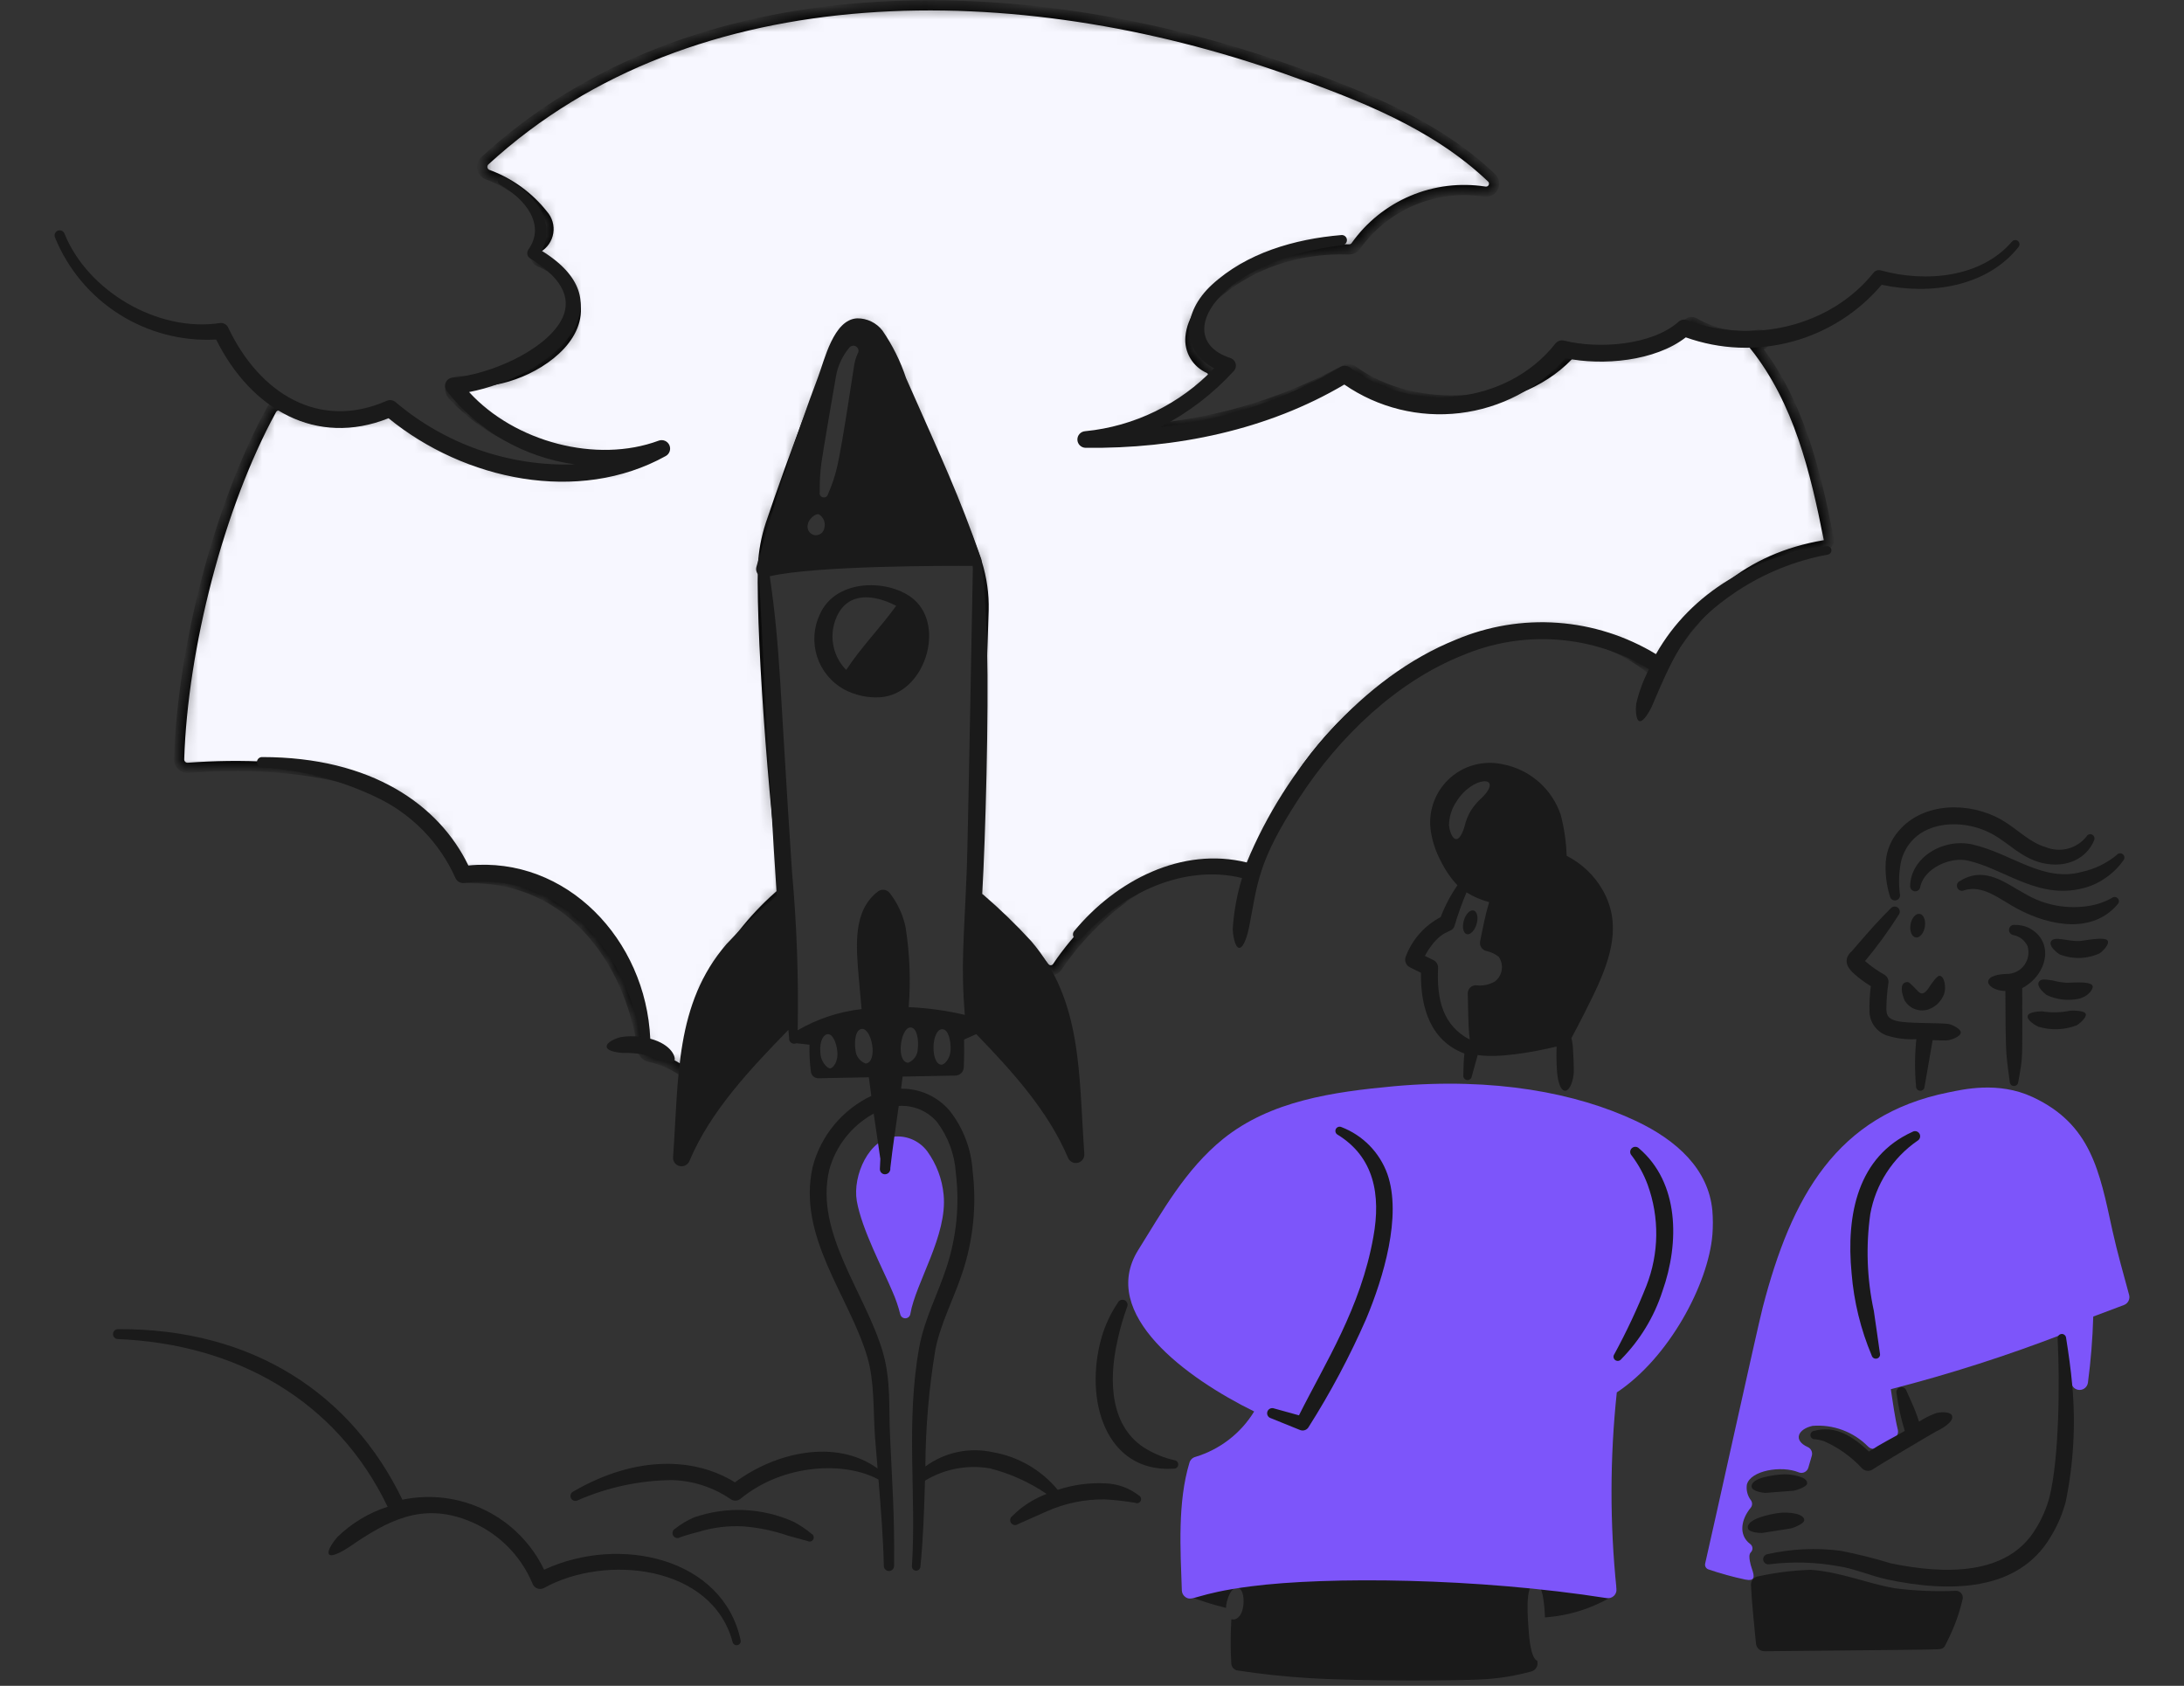
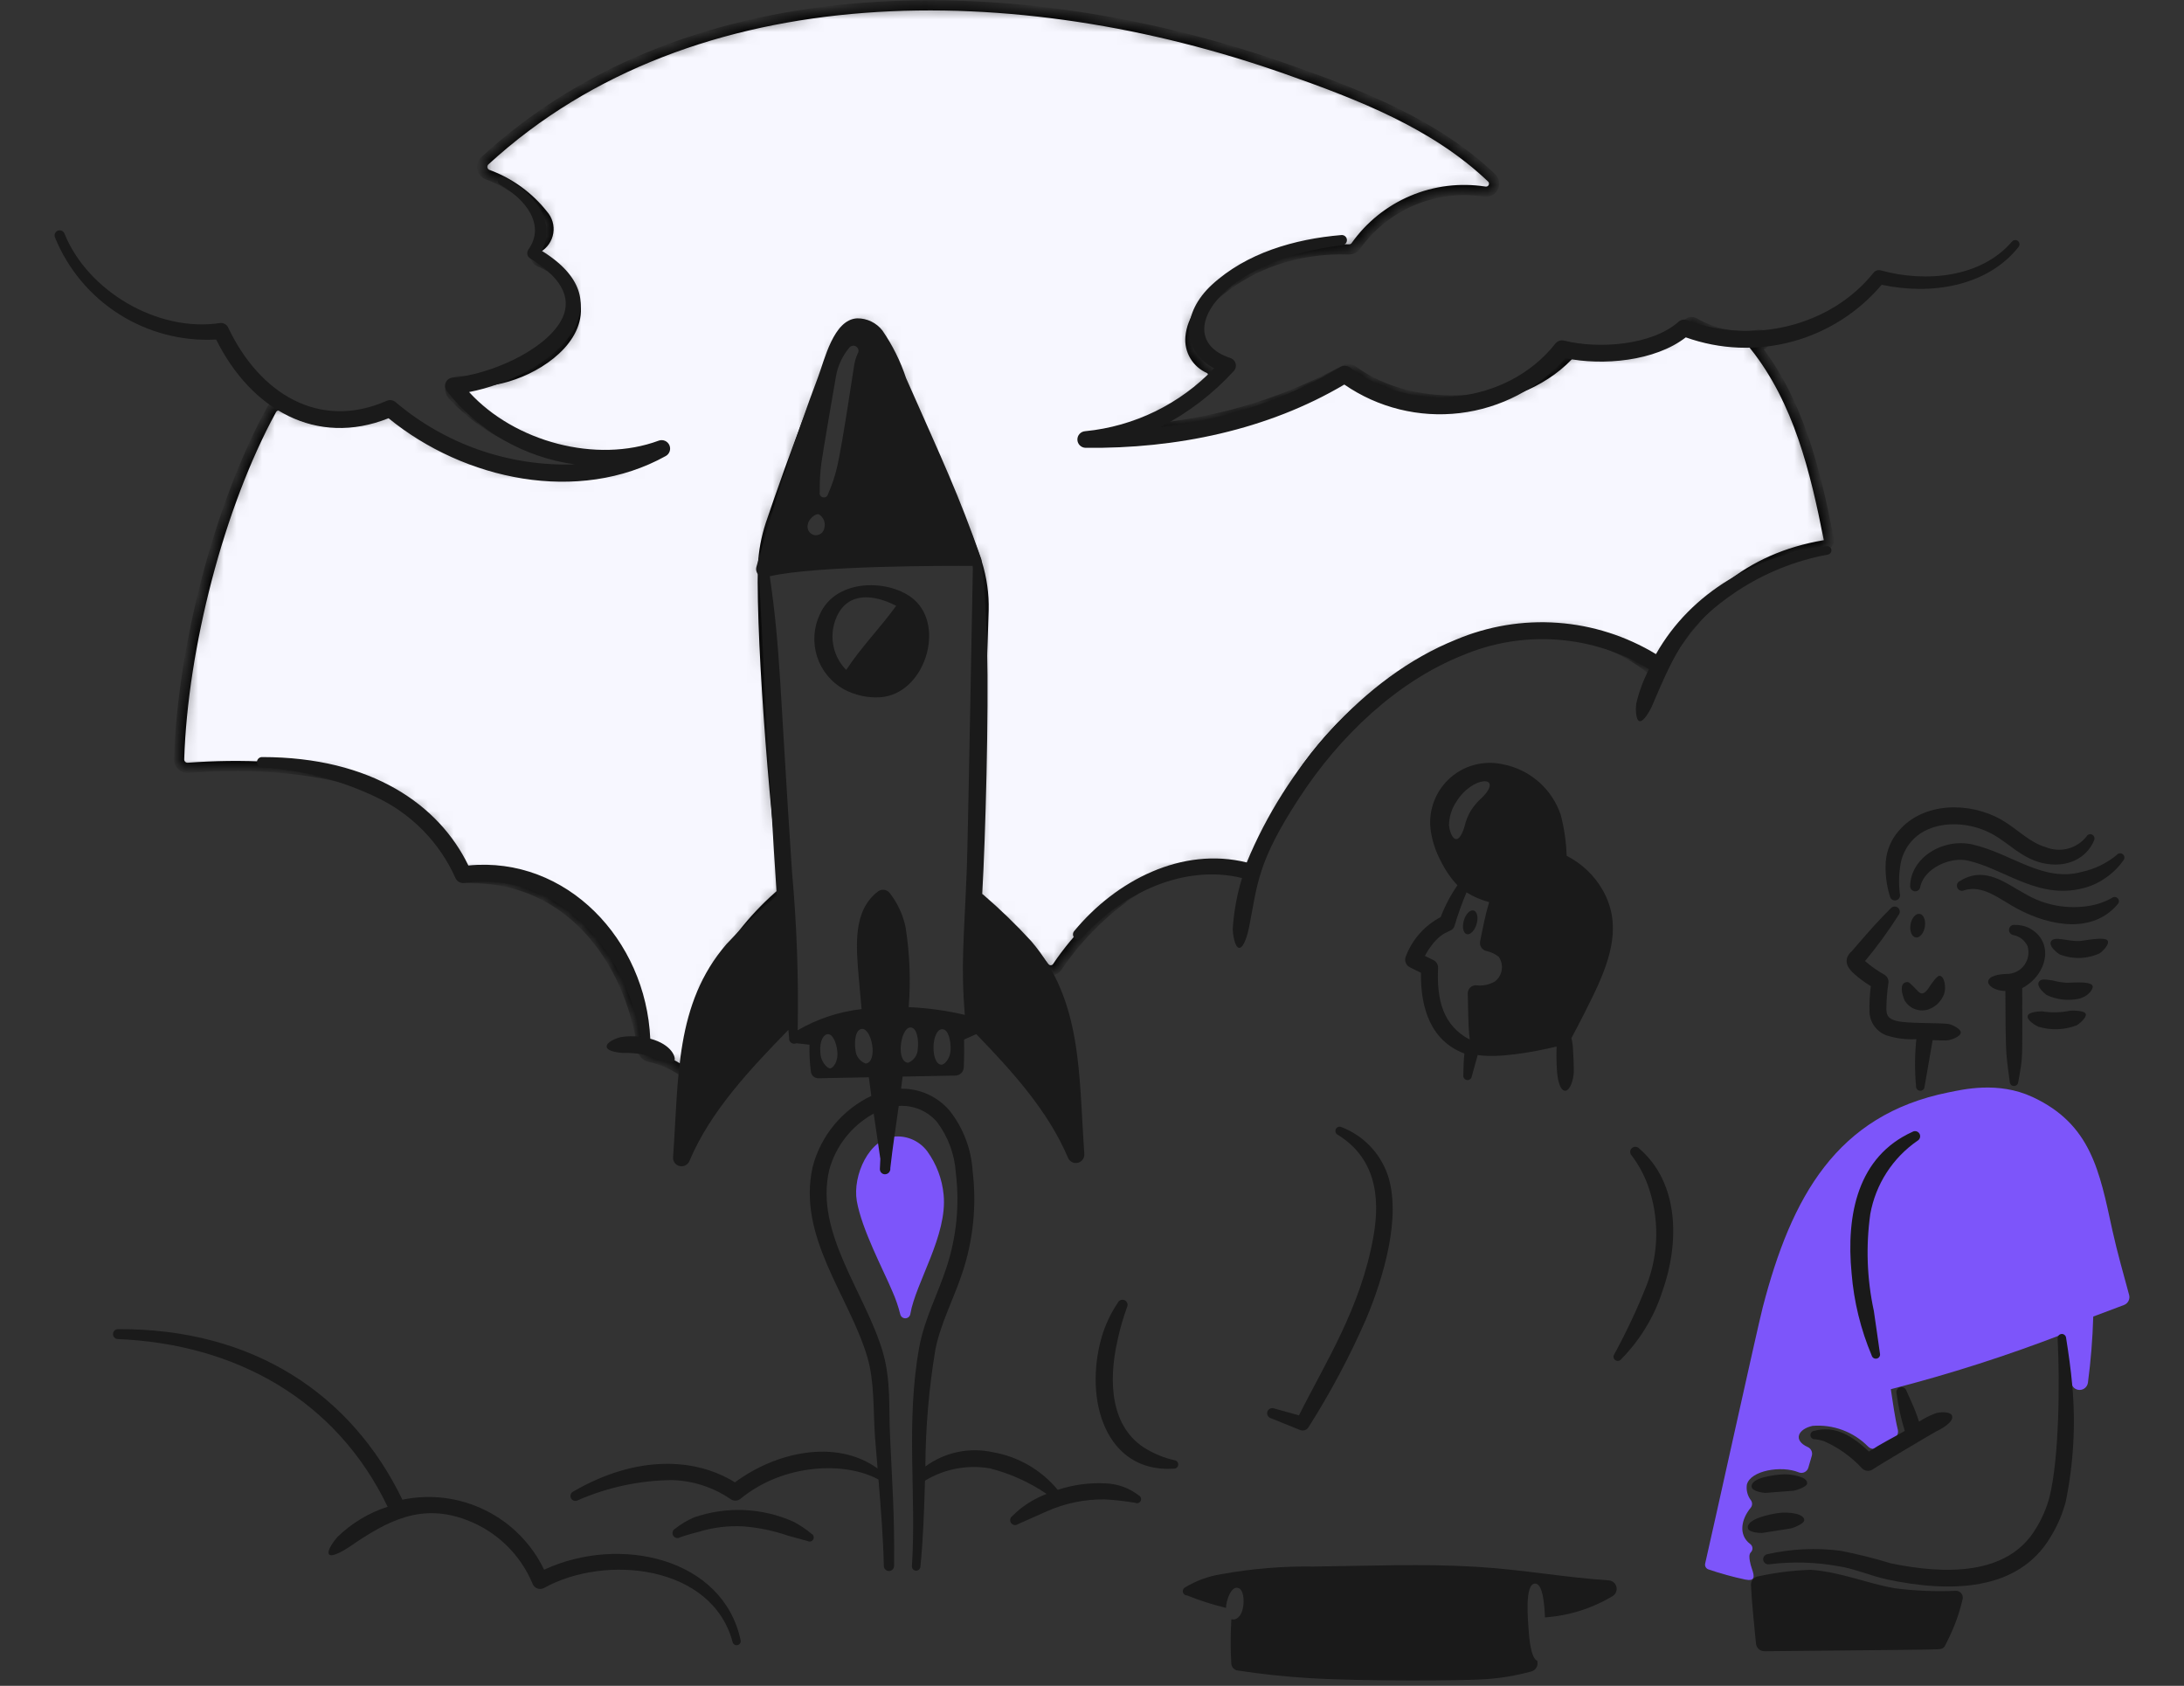
<svg xmlns="http://www.w3.org/2000/svg" width="171" height="132" viewBox="0 0 171 132" fill="none">
  <rect x="0" y="0" width="171" height="132" fill="#333333" stroke="none" />
  <path d="M125.966 123.741C122.461 123.507 119.202 122.898 115.626 122.681C111.359 122.425 107.437 122.604 102.887 122.658C100.455 122.621 98.026 122.821 95.633 123.255C94.607 123.414 93.623 123.777 92.739 124.323C92.683 124.366 92.641 124.426 92.621 124.493C92.601 124.561 92.603 124.634 92.627 124.7C92.651 124.767 92.695 124.824 92.754 124.864C92.812 124.903 92.882 124.923 92.953 124.921C93.941 125.322 94.958 125.648 95.996 125.897C95.996 125.83 95.999 125.763 96.007 125.696C96.079 125.15 96.405 124.25 96.889 124.324C97.388 124.391 97.432 125.349 97.317 125.906C97.182 126.608 96.747 126.901 96.412 126.78C96.341 127.942 96.34 129.107 96.407 130.269C96.417 130.4 96.471 130.523 96.56 130.619C96.649 130.714 96.768 130.777 96.898 130.796C98.762 131.085 100.631 131.281 102.507 131.394C106.671 131.651 114.671 131.601 116.287 131.48C117.512 131.401 118.726 131.196 119.909 130.869C120.055 130.827 120.181 130.736 120.267 130.612C120.354 130.487 120.394 130.337 120.382 130.186C120.382 130.138 120.374 130.09 120.371 130.043C119.853 129.858 119.722 128.169 119.687 127.629C119.632 126.823 119.366 124.025 120.178 123.992C120.81 123.966 120.922 125.665 120.966 126.639C122.855 126.51 124.686 125.93 126.304 124.947C126.414 124.867 126.498 124.755 126.543 124.627C126.588 124.498 126.593 124.358 126.556 124.227C126.519 124.095 126.443 123.978 126.337 123.891C126.232 123.804 126.102 123.752 125.966 123.741Z" fill="#1A1A1A" />
  <mask id="path-2-inside-1_11977_9104" fill="white">
    <path d="M143.193 42.225C142.125 36.817 140.819 31.403 137.387 27.076C137.553 27.055 137.721 27.028 137.887 26.998C137.992 26.979 138.085 26.919 138.146 26.832C138.207 26.745 138.231 26.637 138.212 26.532C138.203 26.48 138.183 26.43 138.155 26.386C138.126 26.342 138.089 26.304 138.046 26.274C138.003 26.244 137.954 26.223 137.902 26.212C137.85 26.201 137.797 26.2 137.745 26.21C135.986 26.498 134.18 26.163 132.642 25.262C132.571 25.227 132.492 25.212 132.413 25.218C132.334 25.225 132.259 25.254 132.196 25.301C129.738 27.18 126.58 28.39 123.651 27.313C123.564 27.282 123.47 27.278 123.381 27.302C123.292 27.325 123.213 27.376 123.153 27.446C119.187 32.108 110.728 32.583 105.882 28.989C105.804 28.931 105.71 28.896 105.612 28.89C105.514 28.884 105.416 28.907 105.331 28.956C100.205 31.758 94.513 33.373 88.677 33.682C90.952 32.791 93.036 31.474 94.817 29.802C94.884 29.735 94.934 29.654 94.964 29.564C94.994 29.475 95.002 29.38 94.988 29.286C94.974 29.193 94.938 29.105 94.883 29.028C94.828 28.951 94.756 28.888 94.672 28.845C94.201 28.642 93.806 28.296 93.543 27.856C93.281 27.416 93.165 26.904 93.211 26.394C93.438 23.626 97.121 21.327 99.73 20.407C101.623 19.751 103.621 19.453 105.623 19.529C105.725 19.532 105.826 19.511 105.917 19.466C106.008 19.422 106.087 19.355 106.147 19.273C107.263 17.694 108.798 16.458 110.579 15.703C112.36 14.949 114.317 14.706 116.228 15.002C116.363 15.028 116.502 15.01 116.626 14.95C116.749 14.89 116.85 14.792 116.912 14.67C116.975 14.549 116.996 14.41 116.974 14.275C116.951 14.14 116.884 14.016 116.785 13.922C112.348 9.69 106.475 7.43 100.721 5.404C79.873 -1.942 54.315 -2.427 37.972 12.578C37.889 12.654 37.827 12.751 37.791 12.858C37.756 12.965 37.749 13.079 37.771 13.19C37.793 13.3 37.843 13.403 37.916 13.489C37.989 13.575 38.083 13.64 38.189 13.679C39.899 14.308 41.401 15.398 42.528 16.828C42.692 17.014 42.812 17.233 42.881 17.47C42.95 17.707 42.965 17.957 42.926 18.2C42.887 18.444 42.794 18.676 42.654 18.88C42.515 19.084 42.332 19.255 42.119 19.38C42.03 19.45 41.961 19.541 41.918 19.646C41.875 19.75 41.86 19.864 41.874 19.976C41.888 20.088 41.93 20.195 41.998 20.286C42.065 20.377 42.154 20.449 42.257 20.495C42.894 20.749 43.466 21.14 43.934 21.64C44.402 22.14 44.754 22.737 44.964 23.389C45.71 26.1 42.884 28.382 40.245 29.318C38.886 29.813 37.431 29.983 35.994 29.817C35.86 29.8 35.724 29.824 35.604 29.887C35.484 29.95 35.386 30.048 35.324 30.168C35.262 30.288 35.238 30.425 35.256 30.559C35.274 30.693 35.333 30.818 35.425 30.918C38.964 34.738 44.044 36.291 49.243 36.042C45.305 37.796 40.673 37.162 36.602 35.652C34.498 34.975 32.569 33.845 30.951 32.34C30.851 32.236 30.721 32.167 30.579 32.143C30.438 32.119 30.292 32.142 30.164 32.208C28.912 32.824 27.524 33.112 26.13 33.047C24.736 32.981 23.382 32.563 22.194 31.832C22.117 31.784 22.031 31.753 21.942 31.74C21.853 31.727 21.762 31.732 21.674 31.755C21.587 31.778 21.505 31.819 21.434 31.874C21.363 31.93 21.304 31.999 21.261 32.079C17.128 39.639 14.304 50.716 14.022 59.436C14.018 59.529 14.035 59.622 14.07 59.709C14.105 59.795 14.158 59.873 14.225 59.938C14.293 60.002 14.373 60.052 14.461 60.083C14.549 60.114 14.643 60.127 14.736 60.119C22.819 59.53 33.597 60.569 36.123 68.298C36.168 68.432 36.254 68.549 36.368 68.631C36.483 68.713 36.621 68.756 36.762 68.755C44.372 68.66 49.279 74.847 50.333 82.195C50.351 82.328 50.411 82.453 50.502 82.552C50.594 82.651 50.714 82.719 50.846 82.748C53.344 83.325 53.462 84.297 54.18 83.936C54.287 83.882 54.377 83.8 54.44 83.699C54.504 83.598 54.539 83.482 54.541 83.362C54.668 77.799 57.151 73.455 61.301 69.867C61.391 69.791 61.459 69.691 61.497 69.579C61.535 69.466 61.541 69.346 61.515 69.23C60.913 66.437 59.567 50.622 59.739 44.302C59.793 43.2 59.995 42.111 60.338 41.062C60.364 40.977 64.577 28.489 66.207 26.47C66.977 25.522 67.727 25.132 68.706 26.265C69.378 27.174 69.89 28.189 70.221 29.269C72.041 34.363 74.767 38.986 76.496 44.108C76.867 45.294 77.04 46.533 77.009 47.775C77.009 47.86 76.543 62.412 76.178 70.025C76.173 70.134 76.197 70.243 76.247 70.34C76.297 70.438 76.372 70.521 76.463 70.581C78.475 72.048 80.269 73.791 81.793 75.758C81.855 75.832 81.933 75.89 82.022 75.928C82.11 75.966 82.206 75.983 82.302 75.978C82.398 75.973 82.492 75.945 82.575 75.898C82.659 75.85 82.731 75.784 82.784 75.704C85.932 71.001 92.329 65.967 97.484 68.332C97.557 68.365 97.636 68.383 97.716 68.384C97.796 68.386 97.875 68.371 97.95 68.341C98.024 68.311 98.091 68.266 98.147 68.209C98.203 68.152 98.247 68.084 98.276 68.01C99.288 65.225 100.638 62.576 102.294 60.119C105.366 55.825 109.629 52.524 114.557 50.622C119.483 48.818 124.828 48.883 129.302 52.416C129.353 52.456 129.411 52.486 129.474 52.502C129.536 52.518 129.601 52.521 129.665 52.51C129.729 52.499 129.79 52.475 129.843 52.439C129.897 52.403 129.942 52.356 129.977 52.301C133.276 47.126 136.793 43.718 142.87 42.688C142.922 42.68 142.972 42.661 143.017 42.633C143.061 42.605 143.1 42.568 143.13 42.525C143.16 42.481 143.181 42.433 143.192 42.381C143.202 42.33 143.203 42.276 143.193 42.225Z" />
  </mask>
  <path d="M143.193 42.225C142.125 36.817 140.819 31.403 137.387 27.076C137.553 27.055 137.721 27.028 137.887 26.998C137.992 26.979 138.085 26.919 138.146 26.832C138.207 26.745 138.231 26.637 138.212 26.532C138.203 26.48 138.183 26.43 138.155 26.386C138.126 26.342 138.089 26.304 138.046 26.274C138.003 26.244 137.954 26.223 137.902 26.212C137.85 26.201 137.797 26.2 137.745 26.21C135.986 26.498 134.18 26.163 132.642 25.262C132.571 25.227 132.492 25.212 132.413 25.218C132.334 25.225 132.259 25.254 132.196 25.301C129.738 27.18 126.58 28.39 123.651 27.313C123.564 27.282 123.47 27.278 123.381 27.302C123.292 27.325 123.213 27.376 123.153 27.446C119.187 32.108 110.728 32.583 105.882 28.989C105.804 28.931 105.71 28.896 105.612 28.89C105.514 28.884 105.416 28.907 105.331 28.956C100.205 31.758 94.513 33.373 88.677 33.682C90.952 32.791 93.036 31.474 94.817 29.802C94.884 29.735 94.934 29.654 94.964 29.564C94.994 29.475 95.002 29.38 94.988 29.286C94.974 29.193 94.938 29.105 94.883 29.028C94.828 28.951 94.756 28.888 94.672 28.845C94.201 28.642 93.806 28.296 93.543 27.856C93.281 27.416 93.165 26.904 93.211 26.394C93.438 23.626 97.121 21.327 99.73 20.407C101.623 19.751 103.621 19.453 105.623 19.529C105.725 19.532 105.826 19.511 105.917 19.466C106.008 19.422 106.087 19.355 106.147 19.273C107.263 17.694 108.798 16.458 110.579 15.703C112.36 14.949 114.317 14.706 116.228 15.002C116.363 15.028 116.502 15.01 116.626 14.95C116.749 14.89 116.85 14.792 116.912 14.67C116.975 14.549 116.996 14.41 116.974 14.275C116.951 14.14 116.884 14.016 116.785 13.922C112.348 9.69 106.475 7.43 100.721 5.404C79.873 -1.942 54.315 -2.427 37.972 12.578C37.889 12.654 37.827 12.751 37.791 12.858C37.756 12.965 37.749 13.079 37.771 13.19C37.793 13.3 37.843 13.403 37.916 13.489C37.989 13.575 38.083 13.64 38.189 13.679C39.899 14.308 41.401 15.398 42.528 16.828C42.692 17.014 42.812 17.233 42.881 17.47C42.95 17.707 42.965 17.957 42.926 18.2C42.887 18.444 42.794 18.676 42.654 18.88C42.515 19.084 42.332 19.255 42.119 19.38C42.03 19.45 41.961 19.541 41.918 19.646C41.875 19.75 41.86 19.864 41.874 19.976C41.888 20.088 41.93 20.195 41.998 20.286C42.065 20.377 42.154 20.449 42.257 20.495C42.894 20.749 43.466 21.14 43.934 21.64C44.402 22.14 44.754 22.737 44.964 23.389C45.71 26.1 42.884 28.382 40.245 29.318C38.886 29.813 37.431 29.983 35.994 29.817C35.86 29.8 35.724 29.824 35.604 29.887C35.484 29.95 35.386 30.048 35.324 30.168C35.262 30.288 35.238 30.425 35.256 30.559C35.274 30.693 35.333 30.818 35.425 30.918C38.964 34.738 44.044 36.291 49.243 36.042C45.305 37.796 40.673 37.162 36.602 35.652C34.498 34.975 32.569 33.845 30.951 32.34C30.851 32.236 30.721 32.167 30.579 32.143C30.438 32.119 30.292 32.142 30.164 32.208C28.912 32.824 27.524 33.112 26.13 33.047C24.736 32.981 23.382 32.563 22.194 31.832C22.117 31.784 22.031 31.753 21.942 31.74C21.853 31.727 21.762 31.732 21.674 31.755C21.587 31.778 21.505 31.819 21.434 31.874C21.363 31.93 21.304 31.999 21.261 32.079C17.128 39.639 14.304 50.716 14.022 59.436C14.018 59.529 14.035 59.622 14.07 59.709C14.105 59.795 14.158 59.873 14.225 59.938C14.293 60.002 14.373 60.052 14.461 60.083C14.549 60.114 14.643 60.127 14.736 60.119C22.819 59.53 33.597 60.569 36.123 68.298C36.168 68.432 36.254 68.549 36.368 68.631C36.483 68.713 36.621 68.756 36.762 68.755C44.372 68.66 49.279 74.847 50.333 82.195C50.351 82.328 50.411 82.453 50.502 82.552C50.594 82.651 50.714 82.719 50.846 82.748C53.344 83.325 53.462 84.297 54.18 83.936C54.287 83.882 54.377 83.8 54.44 83.699C54.504 83.598 54.539 83.482 54.541 83.362C54.668 77.799 57.151 73.455 61.301 69.867C61.391 69.791 61.459 69.691 61.497 69.579C61.535 69.466 61.541 69.346 61.515 69.23C60.913 66.437 59.567 50.622 59.739 44.302C59.793 43.2 59.995 42.111 60.338 41.062C60.364 40.977 64.577 28.489 66.207 26.47C66.977 25.522 67.727 25.132 68.706 26.265C69.378 27.174 69.89 28.189 70.221 29.269C72.041 34.363 74.767 38.986 76.496 44.108C76.867 45.294 77.04 46.533 77.009 47.775C77.009 47.86 76.543 62.412 76.178 70.025C76.173 70.134 76.197 70.243 76.247 70.34C76.297 70.438 76.372 70.521 76.463 70.581C78.475 72.048 80.269 73.791 81.793 75.758C81.855 75.832 81.933 75.89 82.022 75.928C82.11 75.966 82.206 75.983 82.302 75.978C82.398 75.973 82.492 75.945 82.575 75.898C82.659 75.85 82.731 75.784 82.784 75.704C85.932 71.001 92.329 65.967 97.484 68.332C97.557 68.365 97.636 68.383 97.716 68.384C97.796 68.386 97.875 68.371 97.95 68.341C98.024 68.311 98.091 68.266 98.147 68.209C98.203 68.152 98.247 68.084 98.276 68.01C99.288 65.225 100.638 62.576 102.294 60.119C105.366 55.825 109.629 52.524 114.557 50.622C119.483 48.818 124.828 48.883 129.302 52.416C129.353 52.456 129.411 52.486 129.474 52.502C129.536 52.518 129.601 52.521 129.665 52.51C129.729 52.499 129.79 52.475 129.843 52.439C129.897 52.403 129.942 52.356 129.977 52.301C133.276 47.126 136.793 43.718 142.87 42.688C142.922 42.68 142.972 42.661 143.017 42.633C143.061 42.605 143.1 42.568 143.13 42.525C143.16 42.481 143.181 42.433 143.192 42.381C143.202 42.33 143.203 42.276 143.193 42.225Z" fill="#F7F7FF" stroke="black" stroke-width="0.8" mask="url(#path-2-inside-1_11977_9104)" />
  <path d="M73.883 93.552C73.769 92.322 73.326 91.145 72.6 90.144C72.317 89.766 71.946 89.462 71.518 89.259C71.09 89.057 70.619 88.962 70.147 88.984C68.048 89.074 66.743 92.052 67.084 94.031C67.476 96.271 69.144 99.39 69.87 101.115C70.13 101.7 70.339 102.307 70.493 102.929C70.518 103.018 70.573 103.096 70.65 103.149C70.726 103.202 70.818 103.227 70.911 103.22C71.003 103.213 71.091 103.174 71.158 103.11C71.225 103.046 71.267 102.96 71.279 102.868C71.7 100.42 74.191 96.729 73.883 93.552Z" fill="#7D55FA" />
  <path d="M152.532 80.171C151.749 80.074 149.369 80.153 148.514 79.944C147.965 79.807 147.71 79.602 147.697 79.047C147.699 78.362 147.75 77.679 147.851 77.002C147.876 76.87 147.86 76.734 147.805 76.612C147.75 76.489 147.659 76.387 147.544 76.318C147.003 76.013 146.493 75.656 146.023 75.25C146.983 74.1 147.866 72.888 148.667 71.622C148.728 71.54 148.756 71.437 148.744 71.335C148.732 71.233 148.681 71.139 148.602 71.073C148.522 71.007 148.421 70.975 148.318 70.981C148.215 70.988 148.119 71.034 148.049 71.11C147.049 72.109 146.51 72.713 144.982 74.484C144.8 74.63 144.668 74.829 144.604 75.053C144.492 75.542 144.822 75.931 145.195 76.269C145.594 76.621 146.024 76.938 146.478 77.216C146.392 77.897 146.358 78.584 146.376 79.27C146.398 79.668 146.536 80.051 146.773 80.372C147.011 80.692 147.337 80.936 147.712 81.072C148.465 81.31 149.255 81.409 150.043 81.364C149.915 82.589 149.908 83.823 150.022 85.049C150.016 85.136 150.044 85.222 150.101 85.289C150.158 85.355 150.239 85.396 150.326 85.403C150.37 85.407 150.414 85.403 150.455 85.39C150.497 85.376 150.536 85.355 150.569 85.327C150.602 85.299 150.63 85.264 150.649 85.225C150.669 85.186 150.681 85.144 150.684 85.1L151.32 81.439C151.656 81.456 152.197 81.474 152.358 81.468C152.724 81.46 153.523 81.183 153.523 80.827C153.521 80.561 152.827 80.21 152.532 80.171Z" fill="#1A1A1A" />
  <path d="M149.125 78.333C149.314 78.654 149.61 78.898 149.962 79.023C150.313 79.148 150.697 79.146 151.047 79.016C151.32 78.91 151.568 78.746 151.772 78.535C151.976 78.324 152.131 78.072 152.227 77.795C152.38 77.326 152.259 76.409 151.844 76.402C151.656 76.402 151.179 77.093 151.125 77.179C150.811 77.682 150.509 78.033 150.119 77.555C149.533 76.972 149.474 76.836 149.204 76.914C148.723 77.052 148.906 77.826 149.125 78.333Z" fill="#1A1A1A" />
  <path d="M158.839 72.644C158.501 72.489 158.131 72.412 157.759 72.419C157.706 72.411 157.653 72.413 157.602 72.426C157.551 72.438 157.502 72.461 157.46 72.492C157.417 72.524 157.381 72.563 157.354 72.608C157.327 72.653 157.309 72.703 157.301 72.756C157.293 72.808 157.295 72.861 157.308 72.912C157.321 72.963 157.343 73.012 157.375 73.054C157.406 73.097 157.445 73.132 157.491 73.16C157.536 73.187 157.586 73.205 157.638 73.213C157.878 73.261 158.104 73.364 158.297 73.514C158.49 73.665 158.645 73.858 158.75 74.079C158.827 74.334 158.843 74.604 158.796 74.866C158.749 75.129 158.641 75.376 158.48 75.589C158.319 75.801 158.11 75.973 157.87 76.089C157.63 76.206 157.366 76.264 157.099 76.259C156.58 76.275 155.67 76.385 155.663 76.893C155.663 77.12 156.097 77.583 157.016 77.593C157.016 78.841 157.021 81.558 157.101 82.577C157.157 83.302 157.334 84.541 157.358 84.691C157.356 84.78 157.389 84.865 157.45 84.929C157.51 84.993 157.594 85.031 157.683 85.033C157.771 85.033 157.855 84.999 157.919 84.939C157.983 84.878 158.02 84.795 158.025 84.708C158.405 82.572 158.335 83.241 158.335 77.368C160.318 76.317 160.902 73.696 158.839 72.644Z" fill="#1A1A1A" />
  <path d="M148.756 70.008C148.65 69.204 148.672 68.387 148.819 67.589C148.941 66.956 149.229 66.367 149.654 65.881C151.15 64.168 154.076 64.221 156.04 65.334C157.333 66.059 158.245 67.151 159.855 67.563C161.875 68.048 163.415 67.143 163.959 65.803C163.997 65.724 164.003 65.634 163.976 65.55C163.949 65.467 163.891 65.397 163.814 65.355C163.776 65.335 163.734 65.323 163.69 65.319C163.647 65.315 163.603 65.32 163.562 65.333C163.52 65.346 163.482 65.368 163.448 65.395C163.415 65.424 163.388 65.458 163.368 65.497C162.999 65.961 162.49 66.293 161.916 66.445C161.343 66.596 160.736 66.558 160.186 66.335C158.911 65.976 157.911 64.876 156.696 64.179C154.177 62.752 150.59 62.804 148.677 65.042C148.088 65.709 147.729 66.548 147.651 67.434C147.589 68.357 147.697 69.283 147.97 70.167C147.979 70.221 147.999 70.272 148.028 70.317C148.057 70.363 148.095 70.403 148.14 70.433C148.184 70.464 148.235 70.485 148.288 70.496C148.341 70.507 148.396 70.506 148.449 70.495C148.503 70.484 148.553 70.462 148.597 70.431C148.642 70.4 148.68 70.36 148.708 70.314C148.737 70.268 148.756 70.217 148.764 70.163C148.772 70.109 148.77 70.055 148.756 70.002V70.008Z" fill="#1A1A1A" />
  <path d="M150.353 69.434C150.639 68.008 152.7 67.043 154.115 67.391C157.097 68.093 159.713 70.572 163.374 69.47C163.91 69.307 164.416 69.058 164.871 68.733C165.414 68.359 165.885 67.892 166.262 67.353C166.317 67.283 166.342 67.195 166.332 67.107C166.321 67.019 166.276 66.939 166.207 66.885C166.137 66.83 166.049 66.805 165.961 66.815C165.873 66.826 165.793 66.871 165.738 66.94C164.952 67.589 164.022 68.042 163.025 68.261C159.939 69.115 157.553 66.834 154.414 66.116C152.091 65.608 149.616 67.172 149.559 69.347C149.549 69.453 149.58 69.559 149.648 69.642C149.715 69.724 149.812 69.777 149.918 69.789C150.023 69.798 150.127 69.767 150.208 69.7C150.29 69.634 150.342 69.538 150.353 69.434Z" fill="#1A1A1A" />
  <path d="M153.802 69.705C155.236 69.251 156.581 70.41 157.93 71.146C160.575 72.553 163.859 73.096 165.796 70.809C165.86 70.751 165.898 70.67 165.903 70.584C165.908 70.498 165.879 70.414 165.823 70.348C165.767 70.283 165.688 70.242 165.602 70.233C165.516 70.225 165.43 70.25 165.363 70.304C165.153 70.426 164.933 70.53 164.706 70.616C164.383 70.744 164.048 70.841 163.707 70.905C161.935 71.23 160.107 70.903 158.558 69.985C157.095 69.212 155.446 67.748 153.465 68.977C153.415 68.998 153.37 69.028 153.332 69.067C153.294 69.106 153.264 69.152 153.244 69.202C153.224 69.253 153.215 69.307 153.217 69.361C153.218 69.415 153.231 69.468 153.254 69.517C153.277 69.567 153.309 69.611 153.349 69.647C153.39 69.683 153.437 69.711 153.488 69.728C153.54 69.746 153.594 69.753 153.648 69.749C153.702 69.745 153.755 69.73 153.803 69.705H153.802Z" fill="#1A1A1A" />
  <path d="M161.275 74.736C161.778 74.931 162.315 75.024 162.854 75.007C163.393 74.99 163.924 74.864 164.413 74.636C164.563 74.534 165.195 73.953 165.024 73.655C164.822 73.298 163.165 73.668 162.817 73.68C161.862 73.722 160.85 73.265 160.594 73.7C160.367 74.078 161.089 74.63 161.275 74.736Z" fill="#1A1A1A" />
  <path d="M160.248 77.909C161.021 78.271 161.89 78.376 162.727 78.21C163.541 78.027 163.924 77.409 163.844 77.192C163.668 76.782 162.134 76.968 161.766 76.946C161.408 76.921 161.053 76.861 160.707 76.765C160.038 76.669 159.782 76.641 159.635 76.886C159.421 77.253 160.115 77.822 160.248 77.909Z" fill="#1A1A1A" />
  <path d="M159.593 80.388C160.584 80.692 161.649 80.652 162.614 80.274C162.705 80.223 163.429 79.686 163.303 79.375C163.194 79.109 162.217 79.118 162.086 79.137C161.364 79.288 160.62 79.305 159.892 79.188C159.806 79.183 158.866 79.205 158.768 79.525C158.652 79.913 159.484 80.342 159.593 80.388Z" fill="#1A1A1A" />
-   <path d="M134.072 94.786C133.773 91.547 131.284 89.279 128.092 87.771C123.418 85.568 116.992 84.349 109.164 85.049C104.371 85.495 99.486 86.181 95.758 89.182C92.813 91.574 91.029 94.82 89.118 97.876C85.993 102.893 92.914 107.918 98.197 110.517C97.154 112.225 95.519 113.49 93.602 114.071C93.492 114.099 93.391 114.155 93.308 114.234C93.226 114.313 93.165 114.411 93.132 114.52C92.192 117.626 92.422 121.311 92.534 124.533C92.538 124.634 92.566 124.733 92.613 124.822C92.661 124.91 92.729 124.987 92.811 125.046C93.375 125.446 93.575 124.772 97.921 124.21C103.976 123.427 115.682 123.542 125.805 125.131C125.906 125.146 126.009 125.138 126.106 125.107C126.203 125.076 126.292 125.023 126.366 124.952C126.439 124.882 126.496 124.795 126.53 124.699C126.565 124.603 126.577 124.501 126.566 124.399C126.038 119.288 126.047 114.135 126.59 109.025C130.662 106.331 133.755 100.553 134.076 96.674C134.125 96.046 134.124 95.414 134.072 94.786Z" fill="#7D55FA" />
  <path d="M101.705 110.819C103.757 106.712 106.54 102.422 107.531 96.842C108.129 93.547 107.584 90.594 104.728 88.843C104.652 88.801 104.596 88.731 104.571 88.649C104.546 88.566 104.554 88.477 104.593 88.4C104.633 88.323 104.7 88.265 104.782 88.237C104.864 88.209 104.953 88.214 105.031 88.25C105.86 88.569 106.609 89.061 107.23 89.695C107.85 90.329 108.327 91.089 108.627 91.923C109.778 95.205 108.315 100.049 106.965 103.272C105.682 106.201 104.179 109.028 102.466 111.728C102.404 111.839 102.305 111.925 102.186 111.971C102.067 112.016 101.936 112.019 101.816 111.978L99.477 111.033C99.427 111.015 99.381 110.987 99.342 110.952C99.303 110.916 99.272 110.873 99.249 110.826C99.227 110.778 99.214 110.726 99.212 110.674C99.209 110.621 99.218 110.568 99.235 110.519C99.253 110.469 99.281 110.424 99.317 110.385C99.352 110.346 99.395 110.314 99.443 110.292C99.491 110.269 99.542 110.257 99.595 110.254C99.648 110.252 99.701 110.26 99.75 110.278L101.705 110.819Z" fill="#1A1A1A" />
  <path d="M127.752 90.473C128.279 91.169 128.701 91.938 129.005 92.757C129.937 95.322 129.903 98.138 128.908 100.679C128.18 102.512 127.341 104.299 126.397 106.031C126.371 106.066 126.352 106.106 126.342 106.148C126.331 106.191 126.329 106.235 126.336 106.278C126.342 106.321 126.358 106.362 126.38 106.399C126.403 106.437 126.433 106.469 126.469 106.494C126.541 106.546 126.63 106.568 126.717 106.554C126.805 106.54 126.883 106.493 126.936 106.422C128.408 104.927 129.511 103.111 130.158 101.116C131.526 97.261 131.466 92.594 128.327 89.914C128.253 89.838 128.151 89.794 128.045 89.793C127.938 89.792 127.836 89.833 127.76 89.907C127.683 89.981 127.64 90.082 127.638 90.189C127.637 90.295 127.678 90.397 127.752 90.473Z" fill="#1A1A1A" />
  <path d="M87.531 101.987C86.98 102.805 86.555 103.701 86.269 104.646C84.825 109.634 86.592 115.335 91.894 114.996C91.983 115.002 92.07 114.973 92.137 114.915C92.204 114.858 92.245 114.776 92.251 114.687C92.257 114.599 92.228 114.512 92.171 114.445C92.113 114.379 92.031 114.338 91.942 114.331C91.185 114.157 90.458 113.869 89.787 113.477C86.936 111.82 86.764 108.158 87.496 104.962C87.682 104.077 87.932 103.206 88.242 102.356C88.266 102.31 88.281 102.259 88.286 102.207C88.291 102.154 88.285 102.101 88.27 102.051C88.254 102.001 88.228 101.954 88.195 101.914C88.161 101.873 88.12 101.84 88.073 101.815C88.026 101.791 87.975 101.776 87.923 101.771C87.87 101.766 87.817 101.772 87.767 101.788C87.717 101.803 87.67 101.829 87.63 101.862C87.589 101.896 87.556 101.937 87.531 101.984V101.987Z" fill="#1A1A1A" />
  <path d="M166.703 101.391C166.255 99.721 165.79 98.127 165.388 96.311C164.386 91.694 163.72 88.019 159.134 85.891C156.434 84.643 153.707 85.304 152.557 85.533C143.791 87.298 140.258 93.719 138.014 102.372C137.595 103.994 134.094 119.908 133.509 122.423C133.487 122.517 133.5 122.615 133.546 122.699C133.593 122.784 133.669 122.848 133.759 122.88C134.707 123.205 135.673 123.472 136.653 123.679C137.401 123.826 137.393 123.472 137.172 122.842C137.102 122.648 137.048 122.448 137.011 122.244C136.966 121.983 136.926 121.703 137.09 121.538C137.133 121.494 137.166 121.441 137.187 121.383C137.208 121.325 137.216 121.263 137.21 121.202C137.205 121.14 137.186 121.081 137.155 121.027C137.125 120.974 137.083 120.927 137.032 120.892C136.092 120.182 136.329 118.952 137.078 118.052C137.141 117.971 137.178 117.873 137.182 117.771C137.186 117.669 137.158 117.568 137.102 117.483C136.966 117.31 136.867 117.111 136.811 116.898C136.754 116.686 136.741 116.464 136.773 116.247C137.049 115.129 139.493 114.728 140.835 115.284C140.909 115.314 140.988 115.328 141.067 115.325C141.147 115.322 141.225 115.302 141.296 115.266C141.367 115.231 141.429 115.181 141.48 115.12C141.53 115.059 141.567 114.987 141.588 114.911L141.859 113.984C141.897 113.851 141.886 113.708 141.826 113.582C141.767 113.456 141.664 113.356 141.537 113.301C140.369 112.771 140.774 111.891 141.922 111.643C142.716 111.58 143.515 111.691 144.262 111.968C145.008 112.245 145.686 112.681 146.247 113.246C146.35 113.357 146.49 113.428 146.641 113.444C146.792 113.461 146.943 113.423 147.068 113.337C147.458 113.088 147.861 112.86 148.276 112.654C148.399 112.586 148.497 112.479 148.555 112.35C148.612 112.222 148.625 112.077 148.592 111.94C148.345 110.921 148.217 109.85 148.044 108.773C152.614 107.6 157.111 106.161 161.513 104.463C161.821 105.835 161.964 106.934 162.175 108.274C162.2 108.43 162.28 108.573 162.401 108.676C162.522 108.778 162.676 108.833 162.835 108.831C162.994 108.829 163.147 108.77 163.265 108.664C163.383 108.558 163.459 108.413 163.479 108.256C163.706 106.54 163.845 104.814 163.895 103.085L166.312 102.176C166.462 102.116 166.585 102.003 166.657 101.858C166.729 101.713 166.746 101.547 166.703 101.391Z" fill="#7D55FA" />
  <path d="M149.741 88.621C145.475 90.549 144.526 95.067 144.975 99.705C145.155 101.919 145.687 104.09 146.549 106.137C146.561 106.179 146.58 106.219 146.607 106.253C146.633 106.288 146.666 106.317 146.704 106.339C146.742 106.361 146.784 106.375 146.827 106.38C146.87 106.386 146.914 106.383 146.956 106.372C146.999 106.361 147.038 106.342 147.073 106.316C147.108 106.29 147.137 106.257 147.159 106.219C147.18 106.182 147.195 106.14 147.2 106.097C147.206 106.054 147.203 106.011 147.192 105.969C147.095 105.325 146.791 103.087 146.715 102.638C146.176 100.146 146.082 97.578 146.438 95.054C146.646 93.901 147.079 92.8 147.714 91.816C148.349 90.831 149.173 89.981 150.138 89.316C150.184 89.29 150.224 89.255 150.256 89.214C150.289 89.172 150.313 89.125 150.327 89.074C150.341 89.023 150.345 88.971 150.339 88.918C150.332 88.866 150.316 88.816 150.29 88.77C150.264 88.724 150.229 88.684 150.187 88.651C150.146 88.619 150.098 88.595 150.048 88.581C149.997 88.567 149.944 88.563 149.892 88.569C149.839 88.576 149.789 88.592 149.743 88.618L149.741 88.621Z" fill="#1A1A1A" />
  <path d="M138.214 116.894C138.3 116.894 140.344 116.735 140.43 116.723C140.58 116.704 141.465 116.437 141.493 116.154C141.547 115.608 140.233 115.422 139.674 115.438C138.9 115.469 137.024 115.709 137.154 116.437C137.208 116.791 138.129 116.894 138.214 116.894Z" fill="#1A1A1A" />
  <path d="M137.976 120.027C138.062 120.021 140.14 119.686 140.226 119.672C140.382 119.638 141.252 119.322 141.265 119.031C141.283 118.482 139.941 118.382 139.352 118.454C138.572 118.545 136.669 118.953 136.862 119.672C136.955 120.022 137.891 120.035 137.976 120.027Z" fill="#1A1A1A" />
  <path d="M138.517 122.482C140.329 122.257 142.165 122.309 143.961 122.636C145.093 122.794 146.483 123.39 147.749 123.668C152.622 124.7 157.995 124.65 160.547 120.353C161.082 119.488 161.486 118.548 161.744 117.564C162.355 114.572 162.526 111.507 162.25 108.465C162.141 107.228 161.967 106.004 161.767 104.747C161.758 104.66 161.715 104.579 161.646 104.524C161.578 104.468 161.49 104.442 161.402 104.451C161.314 104.46 161.234 104.504 161.178 104.573C161.123 104.641 161.097 104.729 161.106 104.816C161.282 108.16 161.237 114.163 160.461 117.248C160.23 118.105 159.875 118.923 159.407 119.676C157.203 123.397 152.255 123.282 148.019 122.401C146.734 122.005 145.428 121.679 144.107 121.424C142.188 121.176 140.24 121.269 138.353 121.697C138.253 121.723 138.166 121.786 138.111 121.874C138.056 121.962 138.037 122.068 138.059 122.169C138.08 122.271 138.14 122.36 138.226 122.418C138.312 122.477 138.417 122.499 138.519 122.482H138.517Z" fill="#1A1A1A" />
  <path d="M152.837 110.841C152.712 110.499 151.844 110.548 151.501 110.678C151.064 110.845 150.646 111.058 150.254 111.313C150.164 111.039 150.071 110.766 149.967 110.498C149.756 109.951 149.497 109.433 149.265 108.892C149.25 108.842 149.225 108.795 149.192 108.754C149.159 108.713 149.118 108.679 149.072 108.654C149.025 108.629 148.975 108.613 148.922 108.608C148.87 108.602 148.817 108.607 148.766 108.622C148.716 108.637 148.669 108.662 148.628 108.695C148.587 108.728 148.553 108.769 148.528 108.815C148.503 108.862 148.487 108.912 148.481 108.965C148.476 109.017 148.481 109.07 148.496 109.12C148.626 110.111 148.842 111.088 149.14 112.041C148.101 112.639 147.367 112.981 146.331 113.654C145.074 112.473 143.725 111.586 142.061 112.031C142.016 112.034 141.973 112.046 141.932 112.066C141.892 112.086 141.857 112.114 141.828 112.148C141.799 112.182 141.777 112.222 141.764 112.264C141.751 112.307 141.746 112.352 141.751 112.397C141.756 112.441 141.769 112.484 141.791 112.523C141.813 112.562 141.843 112.597 141.878 112.624C141.913 112.651 141.954 112.671 141.997 112.683C142.041 112.694 142.086 112.696 142.13 112.69C142.36 112.715 142.586 112.766 142.805 112.841C143.94 113.338 144.959 114.065 145.797 114.976C145.908 115.084 146.053 115.15 146.208 115.163C146.362 115.175 146.516 115.134 146.643 115.045C147.078 114.736 151.279 112.248 151.562 112.1C151.745 112.009 153.045 111.382 152.837 110.841Z" fill="#1A1A1A" />
  <path d="M153.13 124.559C151.526 124.63 149.92 124.561 148.328 124.355C146.084 123.956 144.151 123.088 141.776 122.914C140.4 122.959 139.031 123.129 137.686 123.422C137.518 123.441 137.363 123.523 137.253 123.652C137.143 123.781 137.087 123.948 137.096 124.117C137.173 125.7 137.333 127.021 137.487 128.692C137.502 128.857 137.579 129.01 137.702 129.12C137.824 129.231 137.984 129.292 138.15 129.29C148.433 129.188 151.095 129.172 151.759 129.136C152.226 129.112 152.252 128.938 152.457 128.518C153.002 127.457 153.411 126.332 153.676 125.169C153.687 125.092 153.681 125.013 153.658 124.939C153.636 124.864 153.597 124.795 153.545 124.737C153.493 124.679 153.429 124.633 153.358 124.602C153.286 124.571 153.208 124.557 153.13 124.559Z" fill="#1A1A1A" />
  <path d="M71.563 46.943C69.757 45.362 65.463 45.193 64.178 48.129C63.702 49.155 63.628 50.322 63.971 51.399C64.314 52.476 65.049 53.386 66.031 53.948C66.919 54.435 67.928 54.659 68.938 54.592C72.364 54.35 74.05 49.107 71.563 46.943ZM66.254 52.457C65.723 51.916 65.369 51.228 65.237 50.482C65.105 49.736 65.203 48.968 65.517 48.279C66.373 46.379 68.325 46.485 70.17 47.433C68.922 49.157 67.426 50.673 66.254 52.457Z" fill="#1A1A1A" />
  <path d="M143.391 43.039C143.376 42.952 143.328 42.875 143.258 42.823C143.187 42.771 143.098 42.749 143.011 42.761C137.55 43.476 132.424 46.313 129.657 51.217C127.321 49.801 124.682 48.96 121.957 48.764C119.232 48.568 116.499 49.022 113.984 50.089C106.706 53.01 100.609 60.241 97.616 67.529C92.553 66.278 87.4 68.918 84.107 72.899C84.073 72.939 84.046 72.985 84.03 73.035C84.013 73.085 84.007 73.138 84.011 73.19C84.015 73.242 84.029 73.294 84.053 73.341C84.076 73.388 84.109 73.429 84.149 73.464C84.189 73.498 84.235 73.524 84.285 73.541C84.335 73.557 84.388 73.564 84.441 73.56C84.493 73.556 84.544 73.541 84.591 73.518C84.638 73.494 84.68 73.461 84.715 73.421C87.873 69.919 92.731 67.636 97.248 68.749C96.847 70.055 96.602 71.404 96.518 72.768C96.525 73.038 96.651 74.196 97.031 74.215C97.412 74.234 97.715 73.019 97.79 72.642C98.474 69.189 98.416 67.546 101.739 62.458C104.902 57.607 109.389 53.368 114.478 51.325C116.827 50.325 119.38 49.9 121.927 50.086C124.473 50.272 126.937 51.062 129.116 52.392C128.666 53.251 128.328 54.163 128.11 55.107C128.074 55.388 128.038 56.38 128.367 56.464C128.709 56.549 129.253 55.524 129.385 55.194C131.174 50.985 132.177 48.827 136.003 46.287C138.157 44.867 140.574 43.893 143.112 43.423C143.2 43.409 143.279 43.361 143.331 43.289C143.383 43.217 143.405 43.127 143.391 43.039Z" fill="#1A1A1A" />
  <path d="M50.914 81.329C50.572 73.579 44.359 67.013 36.672 67.767C34.382 63.028 29.096 59.278 20.535 59.278C20.483 59.275 20.43 59.283 20.38 59.301C20.331 59.319 20.285 59.346 20.246 59.382C20.207 59.418 20.176 59.461 20.154 59.508C20.131 59.556 20.119 59.608 20.116 59.66C20.113 59.767 20.151 59.87 20.223 59.948C20.296 60.027 20.396 60.073 20.502 60.078C23.605 60.281 26.64 61.073 29.445 62.412C32.21 63.711 34.415 65.959 35.66 68.747C35.717 68.879 35.817 68.989 35.943 69.06C36.07 69.13 36.216 69.158 36.359 69.138C42.907 68.232 47.978 73.183 49.74 79.397C49.908 79.984 50.044 80.579 50.148 81.181C49.623 81.112 49.09 81.122 48.568 81.212C48.343 81.264 47.437 81.578 47.503 81.98C47.559 82.343 48.58 82.43 48.677 82.438C49.189 82.429 49.7 82.462 50.206 82.537C50.832 82.648 52.523 83.403 52.787 83.079C52.966 82.846 52.632 81.787 50.914 81.329Z" fill="#1A1A1A" />
  <path d="M95.058 28.838C92.387 27.399 92.572 24.438 94.878 22.304C97.588 19.81 101.333 18.717 105.035 18.403C105.138 18.397 105.241 18.431 105.32 18.498C105.399 18.565 105.449 18.661 105.459 18.764C105.469 18.867 105.438 18.971 105.374 19.052C105.309 19.133 105.215 19.186 105.112 19.2C95.542 20.31 91.503 26.46 96.342 28.034C96.441 28.068 96.53 28.125 96.601 28.202C96.672 28.279 96.723 28.373 96.749 28.474C96.774 28.576 96.774 28.682 96.748 28.783C96.721 28.884 96.67 28.978 96.598 29.054C94.963 30.842 93.024 32.326 90.87 33.437C95.844 32.898 100.644 31.296 104.944 28.74C105.059 28.669 105.194 28.636 105.328 28.643C105.463 28.651 105.593 28.699 105.7 28.782C110.449 32.46 117.991 31.715 121.782 26.902C121.862 26.802 121.969 26.726 122.09 26.685C122.211 26.644 122.342 26.639 122.466 26.671C125.161 27.345 129.352 27.041 131.428 25.191C131.517 25.112 131.625 25.059 131.742 25.038C131.859 25.016 131.979 25.026 132.09 25.067C137.189 26.996 143.303 25.586 146.689 21.358C146.754 21.276 146.842 21.214 146.942 21.18C147.042 21.147 147.149 21.143 147.251 21.169C150.811 22.148 155.128 21.731 157.544 18.901C157.601 18.839 157.68 18.801 157.765 18.796C157.849 18.79 157.933 18.817 157.998 18.87C158.064 18.924 158.106 19.001 158.117 19.085C158.128 19.169 158.106 19.254 158.057 19.322C155.612 22.424 151.207 23.131 147.328 22.297C145.496 24.462 143.046 26.017 140.305 26.753C137.564 27.488 134.664 27.371 131.992 26.415C129.587 28.285 125.494 28.652 122.559 28.045C120.422 30.436 117.484 31.965 114.298 32.345C111.112 32.725 107.897 31.93 105.256 30.109C99.254 33.664 92.079 35.148 84.993 35.063C84.825 35.059 84.665 34.991 84.547 34.872C84.428 34.754 84.36 34.594 84.356 34.427C84.352 34.26 84.413 34.097 84.526 33.973C84.639 33.85 84.796 33.774 84.963 33.763C88.811 33.386 92.395 31.638 95.058 28.838Z" fill="#1A1A1A" />
  <path d="M45.005 36.36C41.039 35.81 37.441 33.744 34.969 30.598C34.901 30.504 34.859 30.394 34.847 30.279C34.835 30.164 34.855 30.048 34.903 29.943C34.951 29.838 35.026 29.748 35.121 29.681C35.216 29.615 35.327 29.575 35.442 29.566C38.273 29.341 42.572 27.502 43.915 25.132C44.77 23.622 44.289 21.932 41.521 20.241C41.464 20.208 41.414 20.163 41.375 20.109C41.335 20.055 41.307 19.994 41.293 19.929C41.278 19.864 41.277 19.797 41.289 19.732C41.302 19.667 41.327 19.605 41.365 19.55C42.733 17.633 41.194 15.621 39.16 14.462C39.122 14.442 39.088 14.414 39.061 14.38C39.033 14.347 39.013 14.308 39 14.267C38.987 14.225 38.983 14.181 38.987 14.138C38.992 14.095 39.004 14.053 39.025 14.014C39.045 13.976 39.073 13.942 39.107 13.915C39.141 13.887 39.179 13.867 39.221 13.854C39.263 13.841 39.306 13.837 39.35 13.841C39.393 13.846 39.435 13.859 39.473 13.879C41.791 15.054 43.595 17.29 42.428 19.645C45.643 21.631 45.963 23.83 44.96 25.709C43.578 28.301 39.659 30.14 36.727 30.697C40.292 34.607 46.709 36.313 51.575 34.502C51.732 34.445 51.905 34.449 52.059 34.513C52.213 34.577 52.338 34.697 52.407 34.848C52.477 35 52.487 35.172 52.436 35.331C52.384 35.49 52.275 35.623 52.129 35.705C45.289 39.502 36.365 37.601 30.422 32.748C24.779 34.999 19.654 32.079 16.926 26.585C14.249 26.732 11.592 26.038 9.329 24.603C7.065 23.167 5.307 21.06 4.3 18.578C4.263 18.478 4.266 18.368 4.309 18.271C4.353 18.174 4.433 18.098 4.533 18.06C4.632 18.023 4.742 18.026 4.84 18.069C4.937 18.113 5.012 18.193 5.05 18.292C6.862 22.805 12.366 26.031 17.215 25.296C17.347 25.277 17.482 25.301 17.599 25.364C17.716 25.427 17.81 25.527 17.866 25.648C20.32 30.828 24.999 33.707 30.278 31.384C30.391 31.334 30.516 31.317 30.639 31.335C30.761 31.353 30.876 31.404 30.971 31.484C34.877 34.799 39.882 36.538 45.005 36.36Z" fill="#1A1A1A" />
  <path d="M150.309 71.556C150.619 71.61 150.796 72.068 150.709 72.576C150.622 73.083 150.297 73.454 149.99 73.4C149.683 73.345 149.499 72.887 149.589 72.38C149.679 71.873 149.999 71.502 150.309 71.556Z" fill="#1A1A1A" />
  <path d="M115.387 71.293C115.661 71.374 115.763 71.856 115.609 72.364C115.456 72.872 115.113 73.218 114.84 73.141C114.567 73.063 114.464 72.581 114.614 72.069C114.765 71.558 115.11 71.212 115.387 71.293Z" fill="#1A1A1A" />
  <path d="M57.983 128.406C56.605 121.99 48.523 120.154 42.603 122.907C41.634 120.885 40.014 119.246 38.002 118.252C35.991 117.258 33.704 116.966 31.507 117.424C27.53 109.201 19.867 104.014 9.242 104.071C9.139 104.07 9.04 104.109 8.966 104.181C8.892 104.253 8.85 104.351 8.848 104.453C8.847 104.504 8.856 104.555 8.874 104.602C8.892 104.65 8.92 104.693 8.955 104.729C8.99 104.766 9.033 104.795 9.079 104.816C9.126 104.836 9.176 104.846 9.227 104.847C18.405 105.231 26.304 109.558 30.351 117.976C28.875 118.453 27.529 119.264 26.418 120.346C26.253 120.53 25.516 121.44 25.776 121.72C26.033 121.985 27.199 121.224 27.35 121.122C30.387 119.025 33.02 117.661 36.592 119.035C37.737 119.476 38.781 120.144 39.659 121C40.538 121.856 41.233 122.882 41.703 124.014C41.736 124.098 41.787 124.173 41.852 124.235C41.916 124.297 41.993 124.345 42.078 124.375C42.162 124.405 42.252 124.417 42.342 124.41C42.431 124.403 42.518 124.377 42.597 124.334C47.41 121.67 55.748 122.545 57.36 128.566C57.369 128.608 57.387 128.648 57.412 128.683C57.436 128.718 57.468 128.748 57.505 128.771C57.541 128.793 57.582 128.808 57.625 128.815C57.667 128.822 57.711 128.82 57.752 128.809C57.794 128.799 57.834 128.78 57.868 128.754C57.902 128.728 57.931 128.696 57.953 128.658C57.974 128.621 57.988 128.58 57.993 128.537C57.998 128.494 57.995 128.451 57.983 128.41V128.406Z" fill="#1A1A1A" />
  <path d="M89.158 117.086C88.413 116.508 87.505 116.179 86.562 116.147C85.293 116.081 84.023 116.253 82.817 116.653C81.531 115.097 79.73 114.053 77.74 113.707C76.83 113.506 75.887 113.501 74.975 113.693C74.063 113.886 73.203 114.271 72.453 114.824C72.47 111.765 72.731 108.712 73.233 105.695C73.628 103.664 74.66 101.72 75.332 99.709C76.201 97.126 76.481 94.38 76.151 91.674C76.044 89.952 75.412 88.303 74.341 86.949C73.873 86.405 73.291 85.97 72.636 85.676C71.981 85.381 71.27 85.234 70.552 85.245C70.59 84.943 70.629 84.628 70.669 84.296L74.804 84.216C74.973 84.214 75.135 84.148 75.256 84.031C75.377 83.914 75.449 83.755 75.458 83.587C75.494 82.981 75.493 82.004 75.487 81.394L76.441 80.972C79.223 83.853 82.076 86.985 83.623 90.657C83.684 90.802 83.795 90.921 83.935 90.992C84.076 91.063 84.237 91.082 84.39 91.045C84.543 91.009 84.678 90.919 84.772 90.793C84.865 90.666 84.91 90.51 84.899 90.353C84.456 84.04 84.742 78.349 80.732 73.68C79.557 72.397 78.306 71.186 76.986 70.052C76.962 70.03 76.935 70.01 76.906 69.993C77.162 65.499 77.419 55.906 77.287 50.726C77.206 47.886 77.058 46.323 76.846 44.078C76.866 43.96 76.855 43.839 76.814 43.726C75.042 38.667 73.865 36.219 70.94 29.598C70.504 28.281 69.884 27.032 69.097 25.889C68.863 25.584 68.561 25.338 68.215 25.171C67.868 25.004 67.488 24.92 67.103 24.926C65.258 25.023 64.555 28.197 64.047 29.532C62.194 34.437 60.65 39.334 59.226 44.379C59.193 44.496 59.193 44.62 59.227 44.736C59.261 44.853 59.327 44.958 59.417 45.04C59.639 48.292 60.177 60.6 60.823 70.202C60.745 70.216 60.673 70.253 60.616 70.308C59.296 71.442 58.046 72.653 56.87 73.935C52.851 78.597 53.145 84.367 52.7 90.609C52.689 90.766 52.734 90.921 52.828 91.048C52.921 91.175 53.056 91.264 53.209 91.301C53.363 91.337 53.524 91.318 53.664 91.247C53.805 91.176 53.915 91.058 53.977 90.913C55.625 86.991 58.753 83.702 61.725 80.642L61.785 81.258C61.773 81.33 61.782 81.405 61.809 81.473C61.837 81.541 61.883 81.6 61.942 81.644C62.001 81.689 62.071 81.716 62.144 81.723C62.217 81.73 62.291 81.717 62.357 81.685C62.815 81.736 62.89 81.741 63.383 81.8C63.362 82.518 63.399 83.236 63.495 83.948C63.52 84.086 63.594 84.21 63.703 84.298C63.812 84.385 63.949 84.431 64.089 84.427L68.028 84.35C68.088 84.823 68.151 85.302 68.219 85.807C67.1 86.342 66.11 87.113 65.318 88.068C64.526 89.023 63.952 90.138 63.635 91.337C62.391 96.813 66.47 101.429 67.901 106.227C68.481 108.167 68.365 110.465 68.509 112.514C68.573 113.315 68.642 114.143 68.713 114.979C65.418 112.615 60.705 113.718 57.544 116.066C54.492 114.165 49.91 113.872 44.89 116.781C44.843 116.803 44.8 116.834 44.766 116.872C44.731 116.911 44.704 116.956 44.687 117.005C44.67 117.053 44.663 117.105 44.666 117.157C44.669 117.209 44.683 117.259 44.706 117.305C44.729 117.352 44.762 117.393 44.801 117.426C44.84 117.46 44.886 117.486 44.935 117.501C44.985 117.517 45.037 117.522 45.089 117.518C45.14 117.513 45.19 117.498 45.236 117.473C47.563 116.453 50.073 115.915 52.614 115.89C54.255 115.934 55.849 116.452 57.203 117.38C57.317 117.46 57.455 117.501 57.595 117.496C57.735 117.491 57.87 117.441 57.979 117.353C61.356 114.574 66.193 114.42 68.782 115.846C68.977 118.192 69.159 120.565 69.201 122.606C69.201 122.712 69.243 122.814 69.318 122.889C69.394 122.965 69.496 123.007 69.603 123.007C69.709 123.007 69.811 122.965 69.887 122.889C69.962 122.814 70.004 122.712 70.004 122.606C70.046 118.402 69.847 116.119 69.688 112.442C69.577 110.29 69.774 108.109 69.122 105.865C67.744 101.191 63.789 96.555 64.919 91.633C65.168 90.7 65.603 89.827 66.199 89.066C66.794 88.305 67.538 87.672 68.384 87.206L68.408 87.193C68.553 88.207 68.722 89.353 68.928 90.741L68.892 91.517C68.885 91.623 68.92 91.727 68.989 91.807C69.058 91.887 69.157 91.937 69.262 91.944C69.325 91.948 69.387 91.937 69.445 91.913C69.503 91.89 69.555 91.854 69.598 91.808C69.64 91.762 69.672 91.707 69.691 91.647C69.71 91.588 69.716 91.525 69.708 91.463C69.909 89.677 70.127 88.344 70.37 86.594C70.932 86.557 71.495 86.651 72.015 86.869C72.534 87.087 72.996 87.422 73.363 87.849C74.237 89.008 74.75 90.399 74.839 91.847C75.144 94.355 74.888 96.9 74.089 99.297C73.405 101.382 72.4 103.226 71.978 105.458C70.894 111.417 71.766 117.033 71.4 122.626C71.393 122.713 71.421 122.8 71.479 122.866C71.536 122.933 71.617 122.974 71.704 122.981C71.792 122.988 71.88 122.96 71.947 122.903C72.015 122.846 72.057 122.764 72.065 122.676C72.286 120.47 72.358 118.197 72.424 115.934C73.946 115.011 75.751 114.67 77.505 114.972C79.091 115.374 80.594 116.05 81.946 116.971C81.188 117.262 80.478 117.667 79.842 118.173C79.631 118.344 79.442 118.525 79.255 118.711C79.171 118.77 79.115 118.86 79.098 118.961C79.081 119.062 79.105 119.166 79.165 119.249C79.224 119.333 79.314 119.389 79.415 119.406C79.516 119.423 79.62 119.399 79.704 119.339C80.458 118.997 81.215 118.66 81.974 118.329C83.397 117.697 84.942 117.381 86.5 117.402C87.3 117.445 88.097 117.535 88.887 117.67C88.965 117.706 89.053 117.71 89.134 117.681C89.214 117.651 89.279 117.591 89.315 117.514C89.351 117.436 89.355 117.348 89.325 117.268C89.296 117.187 89.236 117.122 89.158 117.086ZM74.429 82.232C74.392 82.916 73.928 83.373 73.715 83.367C72.833 83.322 72.914 80.587 73.772 80.587C74.29 80.587 74.456 81.575 74.429 82.232ZM64.185 38.551C64.17 37.79 64.211 37.029 64.308 36.274C64.421 35.435 65.438 29.538 65.456 29.451C65.601 28.639 65.954 27.878 66.482 27.243C66.512 27.2 66.55 27.162 66.594 27.133C66.638 27.105 66.688 27.085 66.74 27.075C66.792 27.065 66.846 27.066 66.897 27.076C66.949 27.087 66.998 27.108 67.042 27.138C67.086 27.168 67.123 27.205 67.152 27.249C67.181 27.293 67.202 27.343 67.212 27.395C67.221 27.446 67.221 27.5 67.21 27.551C67.199 27.603 67.178 27.652 67.148 27.695C67.008 28.01 66.913 28.343 66.865 28.684C66.843 28.787 65.957 34.777 65.558 36.499C65.387 37.25 65.144 37.982 64.832 38.686C64.823 38.729 64.806 38.769 64.781 38.805C64.757 38.841 64.725 38.872 64.689 38.896C64.615 38.944 64.525 38.961 64.439 38.943C64.353 38.925 64.278 38.874 64.229 38.8C64.181 38.727 64.164 38.637 64.182 38.551H64.185ZM63.245 41.065C63.311 40.645 63.831 40.199 64.115 40.268C64.293 40.377 64.432 40.542 64.509 40.737C64.586 40.931 64.598 41.145 64.543 41.347C64.527 41.436 64.495 41.52 64.447 41.596C64.398 41.672 64.336 41.737 64.262 41.788C64.188 41.839 64.105 41.875 64.018 41.894C63.93 41.913 63.839 41.915 63.751 41.898C63.573 41.855 63.42 41.742 63.325 41.586C63.23 41.43 63.202 41.242 63.245 41.065ZM65.003 83.651C64.783 83.669 64.319 83.177 64.249 82.601C64.105 81.406 64.555 80.984 64.797 80.972C65.263 80.945 65.511 81.826 65.556 82.292C65.654 83.136 65.217 83.637 65.003 83.651ZM67.783 83.276C67.565 83.198 67.373 83.06 67.232 82.876C67.09 82.693 67.005 82.472 66.985 82.242C66.871 81.558 66.97 80.604 67.485 80.562C68.266 80.51 68.761 83.148 67.783 83.276ZM69.652 69.911C69.543 69.776 69.385 69.69 69.212 69.671C69.04 69.652 68.867 69.701 68.731 69.808C66.76 71.328 67.032 74.089 67.237 76.543C67.318 77.46 67.391 78.273 67.46 79.012C65.695 79.212 63.991 79.775 62.456 80.668C62.533 76.534 62.385 72.4 62.013 68.283C61.037 53.67 61.116 50.959 60.271 45.12C63.923 44.279 74.142 44.298 76.174 44.311C76.119 47.08 75.788 65.651 75.701 67.934C75.497 73.323 75.211 75.444 75.543 79.465C74.1 79.126 72.629 78.922 71.148 78.856C71.313 76.774 71.231 74.68 70.906 72.617C70.705 71.629 70.276 70.703 69.652 69.911ZM70.528 81.919C70.577 81.191 70.883 80.431 71.297 80.448C71.815 80.469 71.942 81.469 71.861 82.126C71.855 82.362 71.78 82.591 71.645 82.785C71.51 82.978 71.321 83.128 71.101 83.215C70.641 83.177 70.485 82.56 70.528 81.919Z" fill="#1A1A1A" />
  <path d="M53.218 120.38C53.759 120.179 54.549 119.982 54.703 119.941C55.835 119.594 57.019 119.449 58.202 119.514C59.396 119.608 60.574 119.852 61.707 120.243C61.869 120.291 63.016 120.596 63.239 120.664C63.276 120.684 63.317 120.697 63.359 120.701C63.401 120.706 63.443 120.702 63.483 120.69C63.524 120.678 63.562 120.659 63.594 120.632C63.627 120.606 63.654 120.573 63.675 120.536C63.695 120.499 63.708 120.459 63.712 120.417C63.717 120.375 63.713 120.333 63.701 120.292C63.689 120.252 63.669 120.214 63.643 120.181C63.617 120.149 63.584 120.121 63.547 120.101C63.113 119.735 62.64 119.417 62.137 119.154C59.669 118.046 56.87 117.926 54.317 118.82C53.789 119.051 53.294 119.349 52.842 119.707C52.756 119.759 52.694 119.843 52.668 119.94C52.642 120.037 52.655 120.141 52.704 120.228C52.754 120.316 52.835 120.381 52.931 120.41C53.028 120.439 53.132 120.43 53.221 120.384L53.218 120.38Z" fill="#1A1A1A" />
  <path d="M125.493 69.704C124.835 68.548 123.851 67.61 122.664 67.009C122.629 65.927 122.474 64.853 122.201 63.805C121.862 62.796 121.26 61.896 120.456 61.198C119.651 60.5 118.675 60.029 117.627 59.835C116.881 59.675 116.107 59.699 115.373 59.907C114.638 60.114 113.966 60.499 113.415 61.026C112.864 61.554 112.451 62.209 112.212 62.933C111.973 63.657 111.915 64.429 112.044 65.18C112.175 65.966 112.435 66.724 112.814 67.424C113.148 68.117 113.586 68.754 114.112 69.316C113.577 70.092 113.136 70.928 112.798 71.808C111.546 72.464 110.577 73.556 110.076 74.877C110.007 75.033 110.001 75.209 110.059 75.369C110.117 75.529 110.234 75.661 110.386 75.737L111.256 76.17C111.216 78.965 112.043 81.503 114.659 82.491C114.593 83.149 114.593 83.325 114.573 84.189C114.561 84.277 114.584 84.366 114.637 84.436C114.69 84.507 114.769 84.553 114.856 84.566C114.943 84.578 115.032 84.555 115.103 84.503C115.173 84.45 115.22 84.371 115.233 84.284L115.699 82.606C117.319 82.862 120.008 82.391 121.878 81.941C121.855 82.556 121.863 83.171 121.903 83.785C121.926 84.267 122.074 85.372 122.527 85.401C122.934 85.428 123.204 84.528 123.223 83.939C123.234 83.61 123.188 82.456 123.159 82.125C123.149 81.84 123.108 81.557 123.037 81.281C123.674 80.093 124.286 78.891 124.872 77.676C126.147 74.953 126.976 72.328 125.493 69.704ZM113.452 64.632C113.457 63.981 113.65 63.346 114.009 62.803C115.292 60.69 117.798 60.694 116.041 62.448C115.696 62.754 115.395 63.106 115.147 63.495C114.923 63.883 114.758 64.303 114.66 64.74C114.152 66.378 113.582 65.639 113.452 64.632ZM117.061 76.84C116.615 77.103 116.095 77.211 115.582 77.147C115.496 77.142 115.409 77.156 115.328 77.187C115.247 77.218 115.174 77.265 115.112 77.325C115.05 77.385 115.001 77.458 114.968 77.538C114.935 77.618 114.919 77.704 114.921 77.79C114.962 78.986 114.933 80.16 115.075 81.4C112.984 80.29 112.482 78.314 112.596 75.795C112.602 75.668 112.57 75.541 112.506 75.43C112.441 75.32 112.346 75.23 112.232 75.173L111.563 74.845C111.745 74.502 111.959 74.177 112.204 73.876C113.163 72.714 113.689 73.072 113.882 72.504C114.146 71.61 114.46 70.731 114.822 69.872C115.371 70.215 115.969 70.472 116.596 70.635C116.275 71.731 116.179 72.281 115.891 73.697C115.857 73.857 115.885 74.024 115.969 74.164C116.054 74.305 116.188 74.408 116.345 74.454C116.71 74.526 117.053 74.684 117.345 74.915C117.551 75.212 117.635 75.576 117.583 75.933C117.53 76.29 117.343 76.614 117.061 76.839V76.84Z" fill="#1A1A1A" />
</svg>